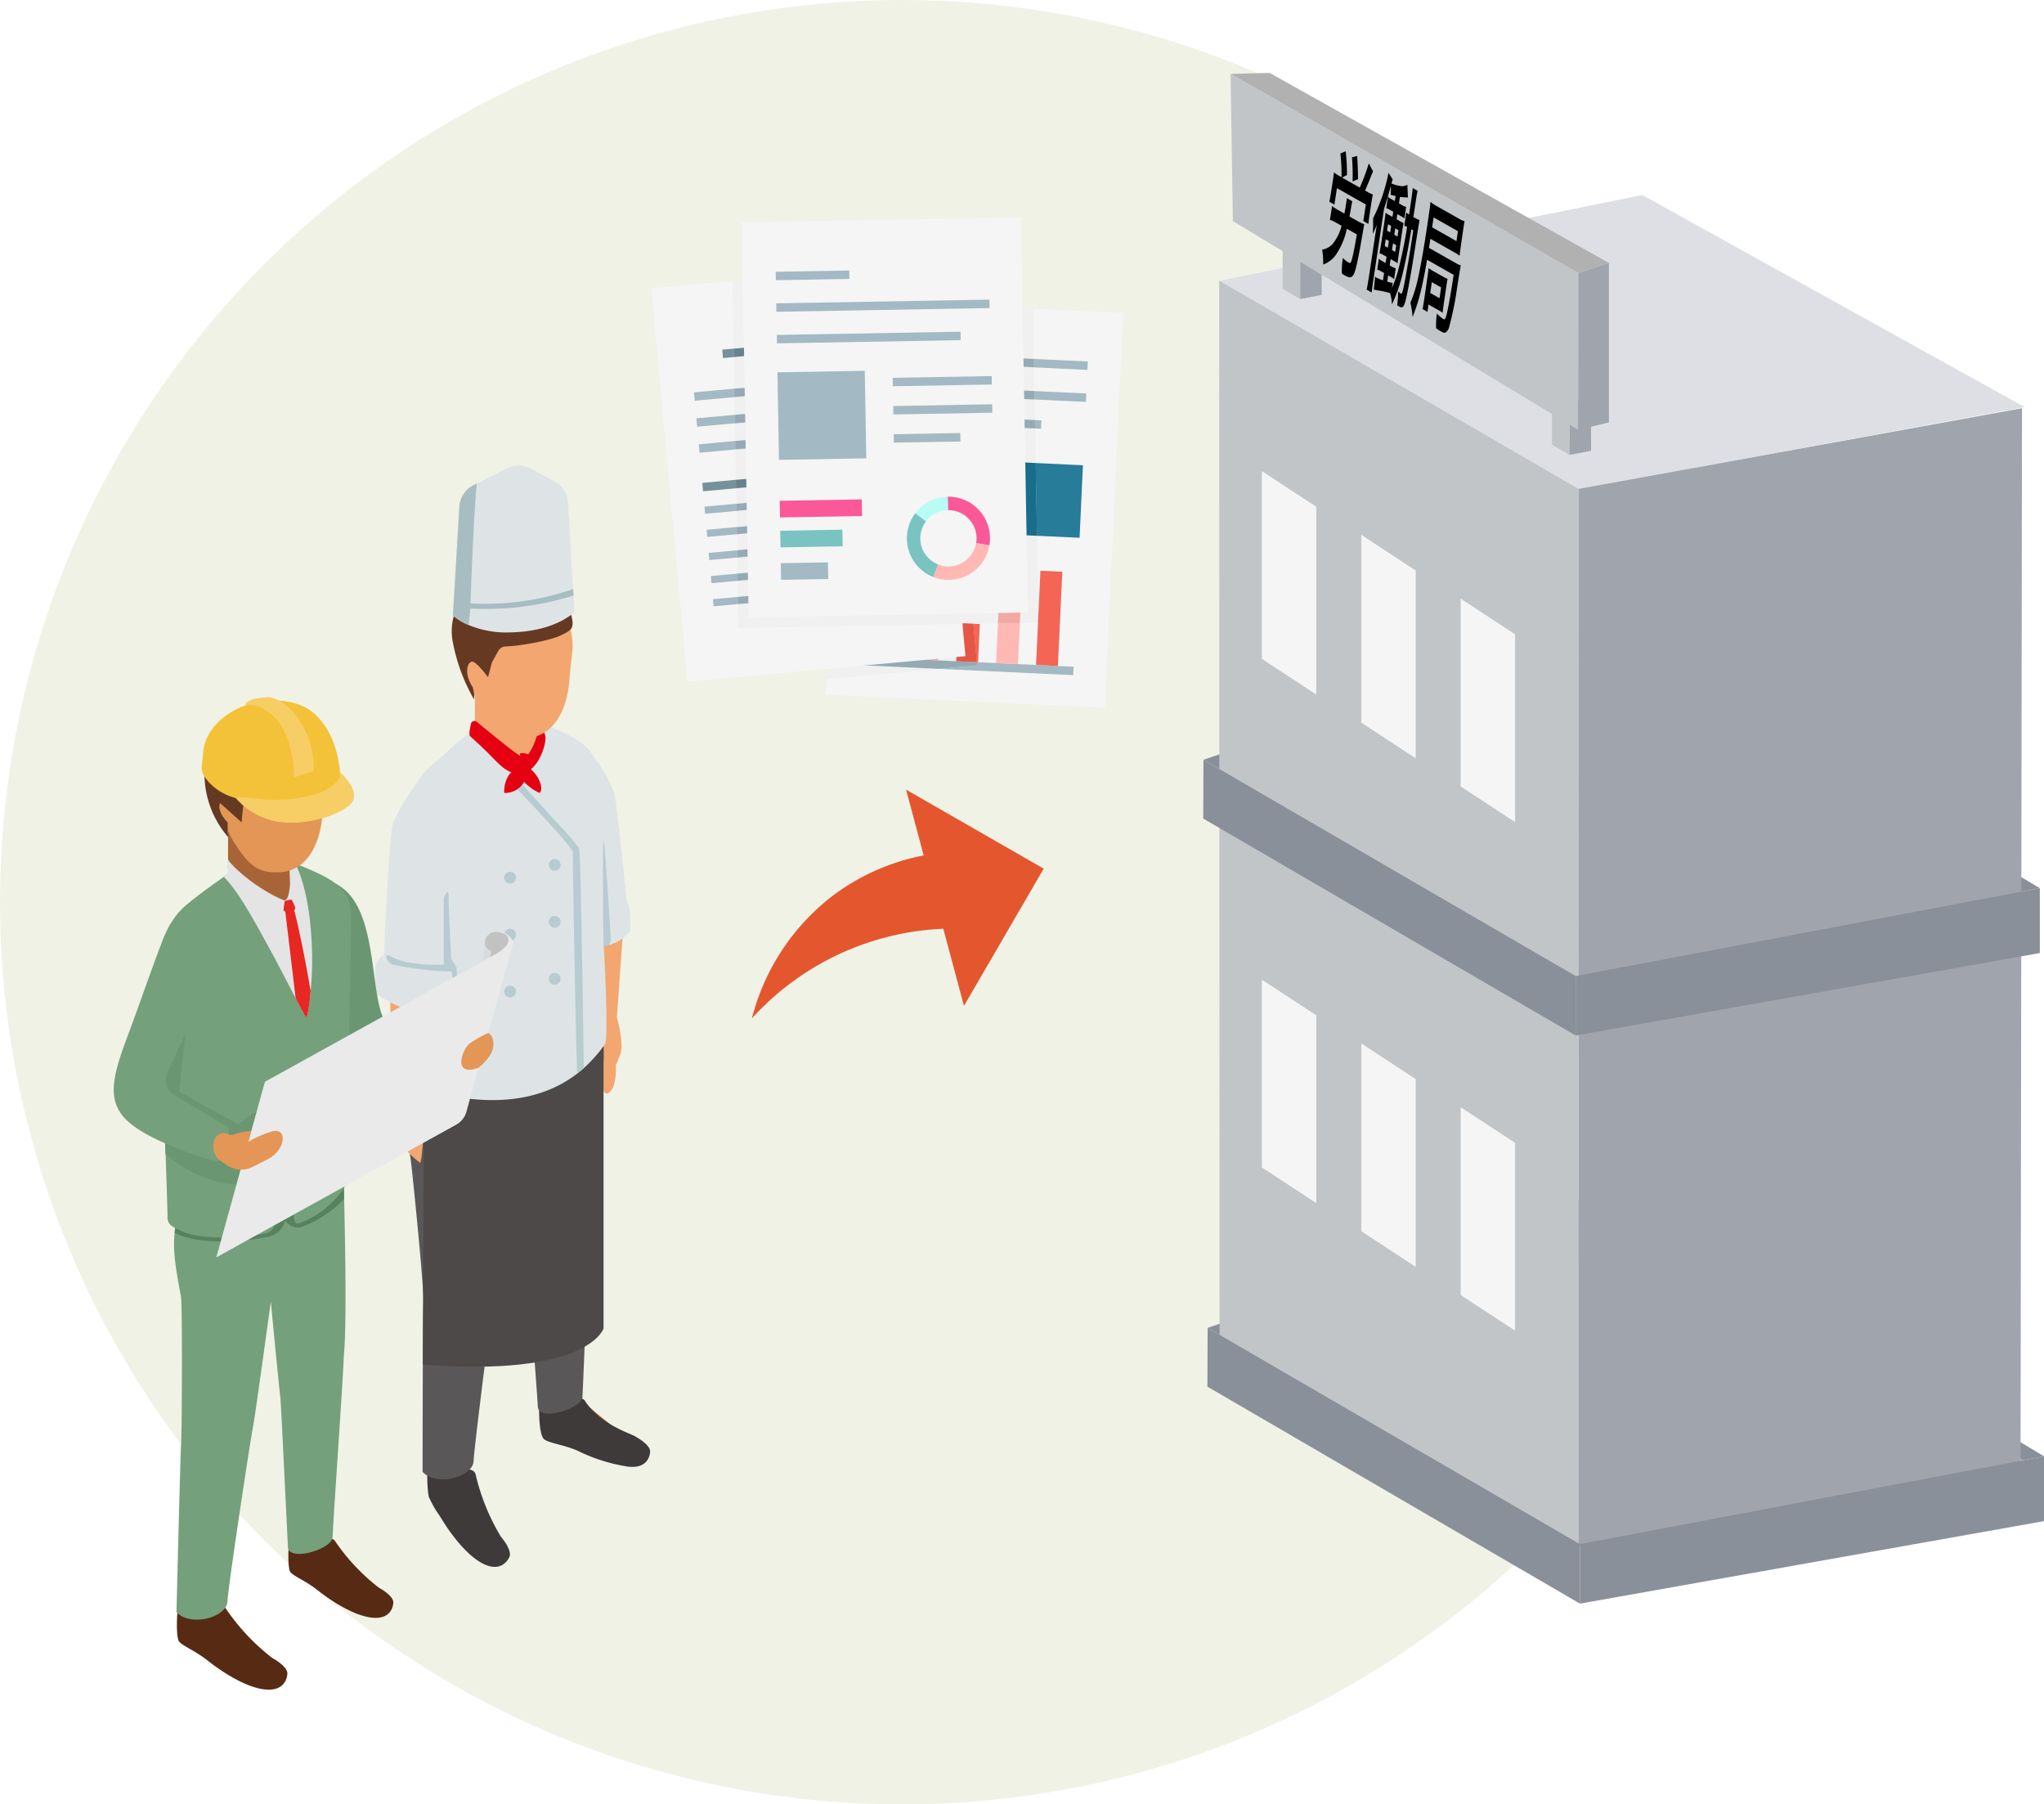
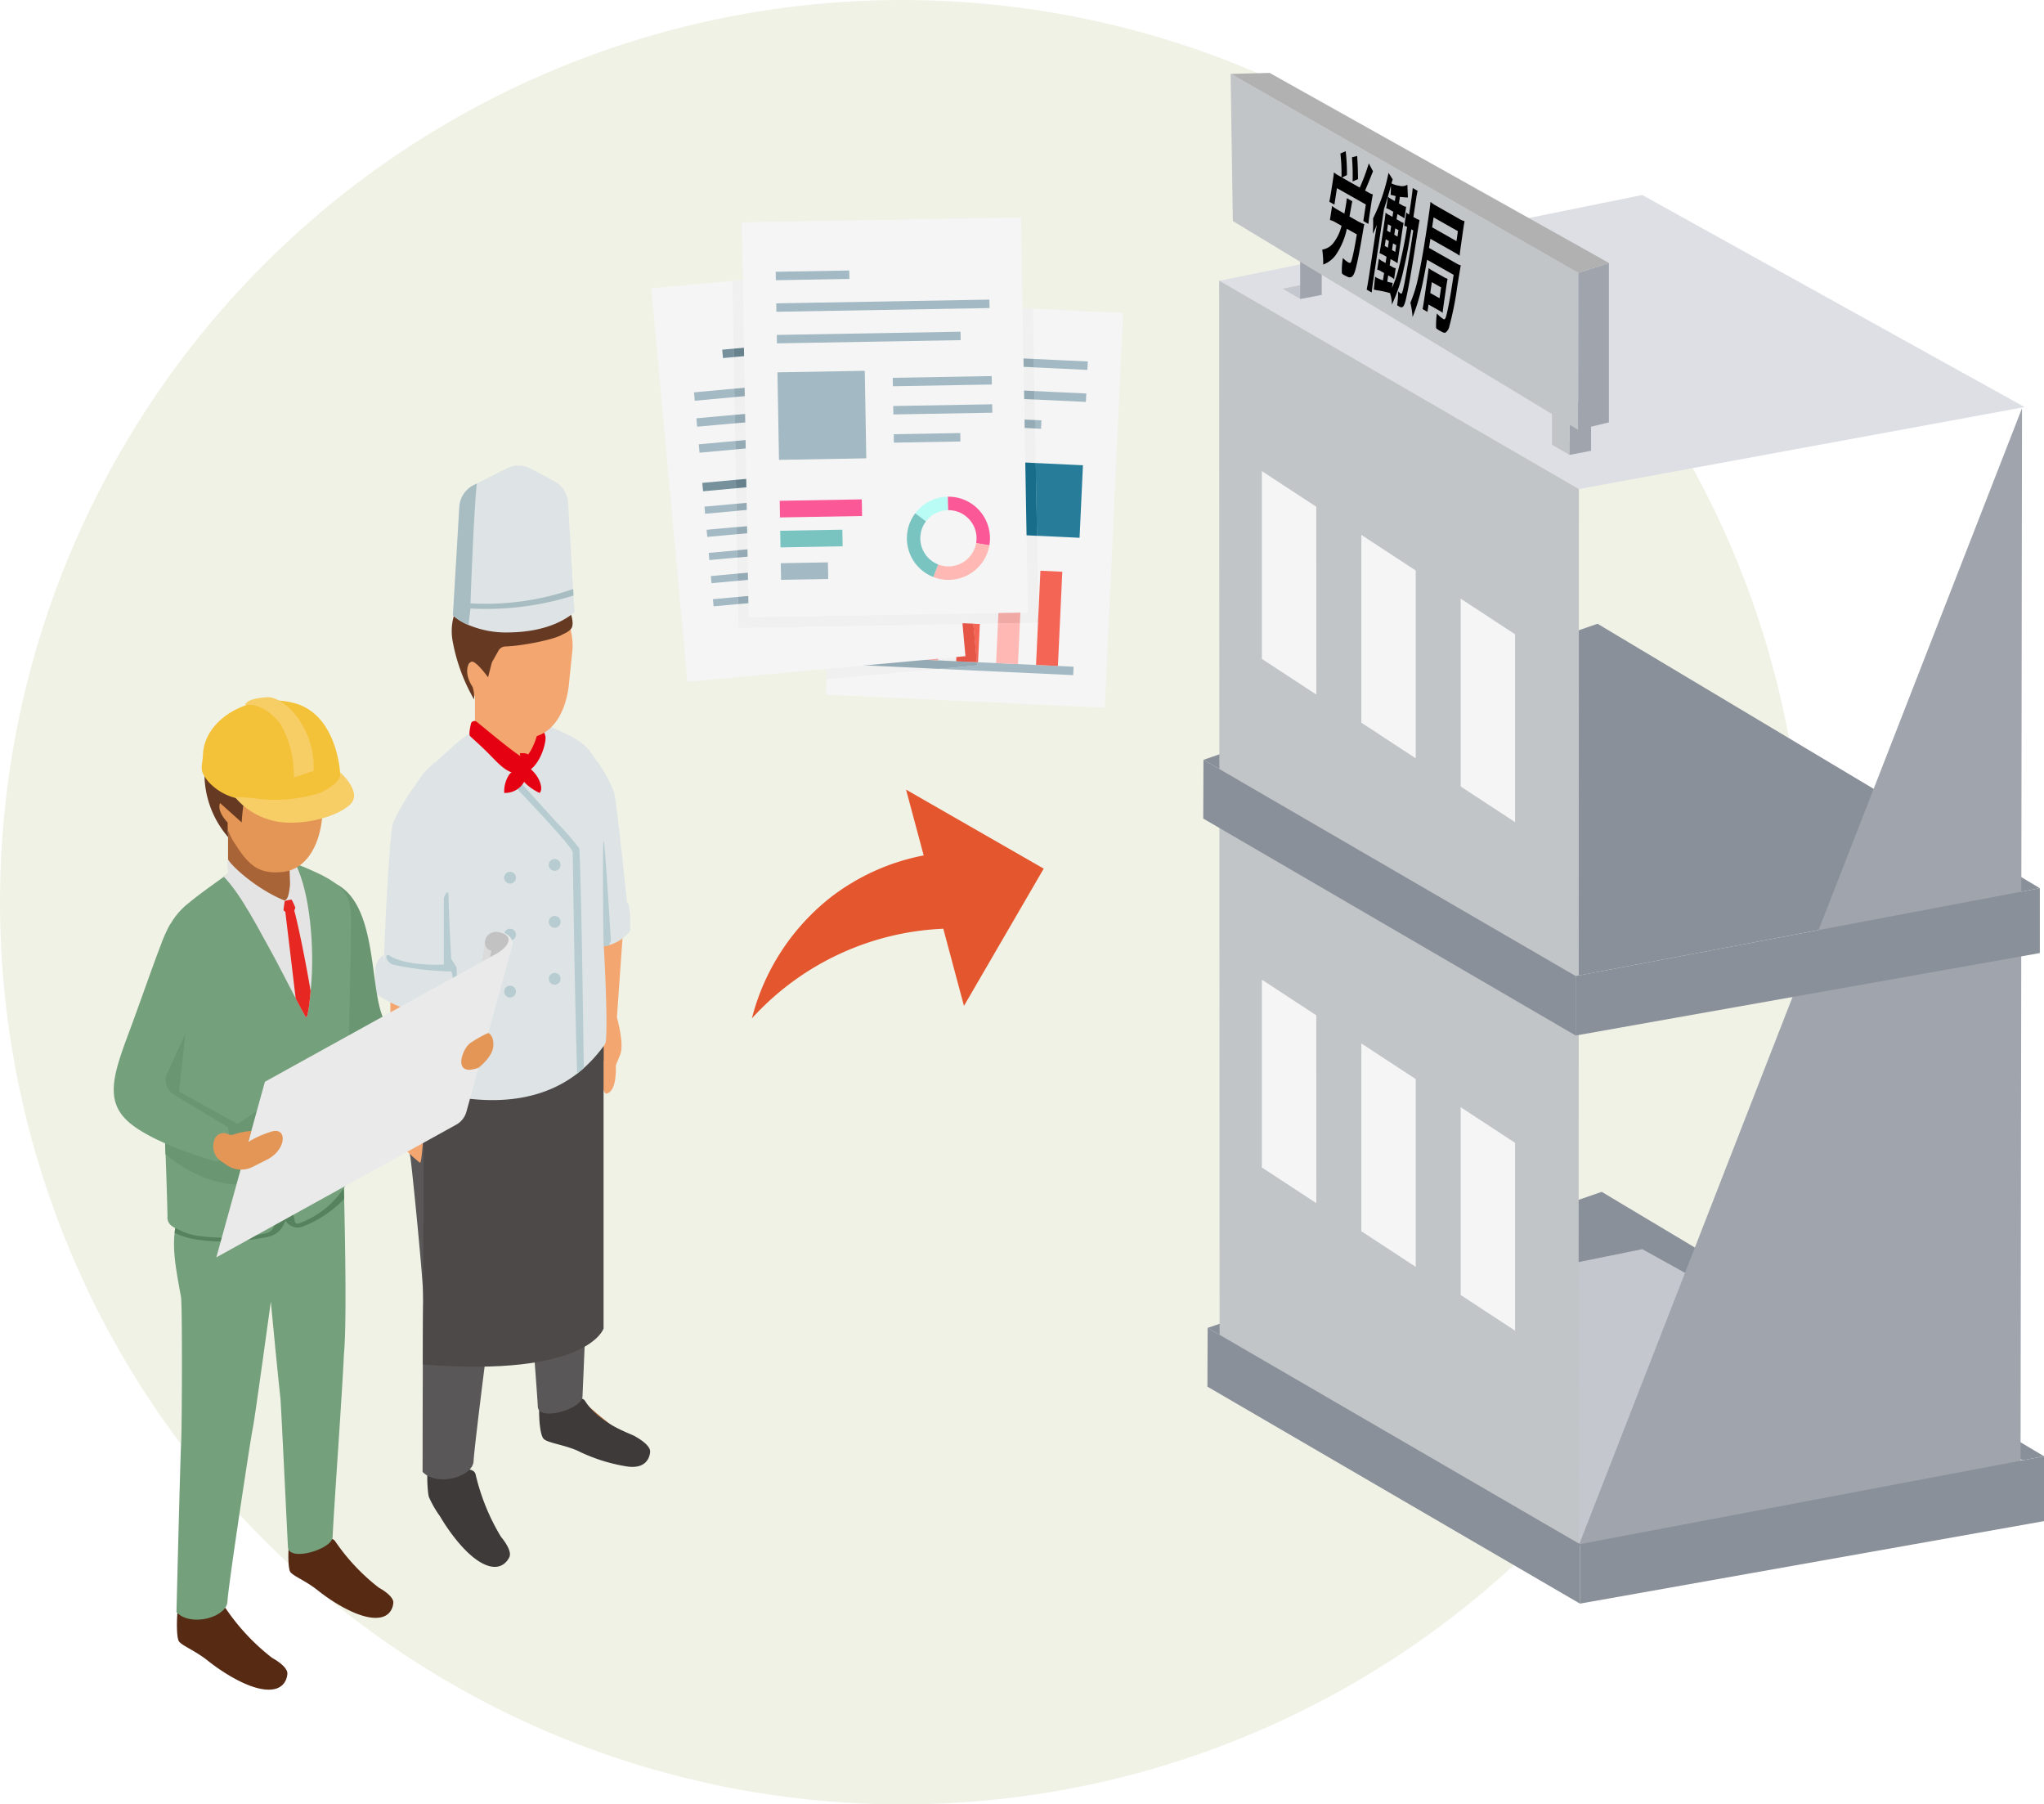
<svg xmlns="http://www.w3.org/2000/svg" width="260.596" height="230" viewBox="0 0 260.596 230">
  <defs>
    <clipPath id="clip-path">
      <rect id="Rectangle_1583" data-name="Rectangle 1583" width="35.049" height="140.379" fill="none" />
    </clipPath>
    <clipPath id="clip-path-2">
      <rect id="Rectangle_1584" data-name="Rectangle 1584" width="50.869" height="126.501" fill="none" />
    </clipPath>
    <clipPath id="clip-path-3">
      <rect id="Rectangle_1644" data-name="Rectangle 1644" width="60.089" height="62.66" fill="none" />
    </clipPath>
    <clipPath id="clip-path-4">
      <rect id="Rectangle_1823" data-name="Rectangle 1823" width="107.192" height="195.113" fill="none" />
    </clipPath>
  </defs>
  <g id="Group_3281" data-name="Group 3281" transform="translate(-266 -1409.55)">
    <circle id="Ellipse_463" data-name="Ellipse 463" cx="115" cy="115" r="115" transform="translate(266 1409.55)" fill="#f0f2e6" />
    <g id="Group_2849" data-name="Group 2849" transform="translate(19.981 419.98)">
      <g id="Group_2615" data-name="Group 2615" transform="translate(293.863 1048.914)">
        <g id="Group_2614" data-name="Group 2614" transform="translate(0 0)" clip-path="url(#clip-path)">
          <path id="Path_8158" data-name="Path 8158" d="M8.743,85,7.906,96.821s.976,3.4.418,4.754l-.558,1.351s.215,3.359-1.2,3.609S4.944,85.4,4.944,85.4Z" transform="translate(22.902 -26.482)" fill="#f3a66f" />
          <path id="Path_8159" data-name="Path 8159" d="M5.445,51.057a16.876,16.876,0,0,1,4.48,6.579c.247.715,1.27,10.432,1.712,14.713A3.091,3.091,0,0,1,9.88,75.467a8.305,8.305,0,0,1-4.434.939c-2.917-.411,0-25.349,0-25.349" transform="translate(20.539 -15.907)" fill="#dee4e6" />
          <path id="Path_8160" data-name="Path 8160" d="M10.806,102.335a.685.685,0,0,0-.023.218c.051.825.357,6.778.183,14.976-.162,7.618-.324,9.695-.368,10.137a.645.645,0,0,0,.01.2,7.868,7.868,0,0,1-.022,3.125c-.379,1.707-1.4,16.872-.83,19.148.053.211.765,1.142,3.369,3.184,1.188.931,2.851,2.5,3.8,3.185,1.182.86.232,1.851-.068,2.214-.978,1.186-10.667-3.629-11.44-3.762-1.123-.195-.518-4.127-.468-5.3.189-4.475-2.33-10.059-1.84-17.835a.979.979,0,0,0,0-.18c-1.259-9.737-1.431-14.5-1.444-14.894a.49.49,0,0,1,0-.055L2.4,101.65a.7.7,0,0,1,.7-.664h7.158a.7.7,0,0,1,.675.878Z" transform="translate(16.4 -31.463)" fill="#a86436" />
          <path id="Path_8161" data-name="Path 8161" d="M.414,170.917c-.563.554-.579,5.413.123,6.332.426.558,2.553.769,4.341,1.55a21.889,21.889,0,0,0,6.3,2.016c2.3.346,2.892-.954,2.973-1.84.077-.846-1.5-1.759-1.79-1.918a.723.723,0,0,1-.087-.057c-.408-.315-4.547-1.528-6.4-4.507-.493-.794-1.663-.042-2.7.254-.447.127-.34,1.076-.855.925C.033,173,.819,170.518.414,170.917" transform="translate(20.891 -53.237)" fill="#3e3a39" />
          <path id="Path_8162" data-name="Path 8162" d="M27.374,181.611c-1.84-.018-1.419,5.726-1.2,6.432a13.182,13.182,0,0,0,1.41,2.457c1.035,1.773,3.1,4.7,5.23,5.912s3.2.16,3.617-.679c.4-.8-.815-2.307-1.032-2.565a.647.647,0,0,1-.06-.083,27.365,27.365,0,0,1-3.193-7.852c-.183-.967-1.617-.672-2.749-.775-.487-.045-.742.927-1.19.584-1.994-1.532-.234-3.424-.832-3.431" transform="translate(-19.34 -56.582)" fill="#3e3a39" />
          <path id="Path_8163" data-name="Path 8163" d="M13.072,138.56c-.1,1.532-.111,21.541-.111,21.541,1.822,1.923,6.4.66,6.5-1.365s2.545-21.269,2.748-22.083,2.779-16.136,2.779-16.136.848,8.925,1.224,12.327c.082.732,1.306,16.423,1.441,18.954.1,1.932,5.619.28,5.691-1.253.183-3.884.761-18.582.964-23.344.347-3.46.173-14.144.029-20.25-.067-2.829-.13-4.781-.13-4.781a25.605,25.605,0,0,1-9.32,4.824,34.564,34.564,0,0,1-12.945.909c-.2.723-.879,4.124-.951,4.809a20.756,20.756,0,0,0,.4,7.2c.178.978,1.791,16.973,1.675,18.65" transform="translate(-6.927 -31.832)" fill="#595757" />
          <path id="Path_8164" data-name="Path 8164" d="M8.63,148.075c21.074,1.667,23.045-4.583,23.045-4.583V107.5l-22.9,3.325-.014,4.241Z" transform="translate(-2.568 -33.492)" fill="#4d4948" />
          <path id="Path_8165" data-name="Path 8165" d="M8.629,115.064a14.578,14.578,0,0,0,1.61.757c2.617,1.017,9.879,1.161,13.089,0,2.564-.935,6.284-4.014,8.217-6.506V107.5l-22.9,3.325Z" transform="translate(-2.436 -33.492)" fill="#4d4948" />
          <path id="Path_8166" data-name="Path 8166" d="M8.2,69.289,8.1,91.784a2.4,2.4,0,0,0,1.017,1.73,4.231,4.231,0,0,0,.713.443q1.229.361,2.381.626c9.007,2.072,14.395-.106,17.556-2.544q.455-.354.853-.708a18.584,18.584,0,0,0,2.52-2.8,1.309,1.309,0,0,0,.294-.689c.333-3.793-.554-18.616-1.253-24.775l.135-7.821c0-3.022-.149-4.52-3.5-6.289-.593-.313-1.947-.94-2.863-1.292-.034-.014-.067-.029-.1-.039a4.569,4.569,0,0,0-.593-.2c-3.2-.8-5-1.475-7.624.482-.424.313-.819.6-1.19.877-.12.092-.45-.1-.566-.015-.067.049-.13.092-.193.14-1.711,1.239-2.73,2.372-3.988,3.417a9.135,9.135,0,0,0-3.436,5.494A30.624,30.624,0,0,0,8.1,61.983c0,2,.043,4.54.106,7.306" transform="translate(-4.029 -14.53)" fill="#dee4e6" />
          <path id="Path_8167" data-name="Path 8167" d="M38.176,108.056s.092.935.237,1.875a4.231,4.231,0,0,0,.713.443c.819.241,1.614.448,2.381.626l-.357-2.544.945-8.192-.328-.935h-1.99Z" transform="translate(-33.328 -30.947)" fill="#b7ccd1" />
          <path id="Path_8168" data-name="Path 8168" d="M12.29,58.94s7.527,7.807,7.527,8.53c0,.554.275,19.329.559,28.211q.455-.354.853-.708c-.125-9.267-.4-27.56-.6-28.028a29.568,29.568,0,0,0-2.838-3.258l-4.848-5.364Z" transform="translate(5.358 -18.171)" fill="#b7ccd1" />
          <path id="Path_8169" data-name="Path 8169" d="M46.3,98.716l-.688,8.968a47.7,47.7,0,0,1,.819,5.782c-.014,1.535-.739,2.124-.819,1.534s-.271,3.908-.527,3.894a18.163,18.163,0,0,1-3.782-4.012c-1.434-2.005,0-6.458,0-6.458V96.356l3.782.33Z" transform="translate(-39.377 -30.02)" fill="#f3a66f" />
          <path id="Path_8170" data-name="Path 8170" d="M20.944,42v4.783a.689.689,0,0,0,.128.4,16.152,16.152,0,0,0,4.008,4c1.635,1,3.782.3,3.782-1.509,0-.618-.112-3.636-.127-4.542a.7.7,0,0,0-.177-.453l-3.119-3.5a.7.7,0,0,0-.6-.23l-3.275.352a.7.7,0,0,0-.624.7" transform="translate(-8.233 -12.758)" fill="#f3a66f" />
          <path id="Path_8171" data-name="Path 8171" d="M19.574,47.644a.457.457,0,0,1,.731-.251c1.479,1.187,5.386,4.482,5.958,4.549.692.081,1.6-2.173,1.7-2.756a13.184,13.184,0,0,0,.067-1.74,3.944,3.944,0,0,1,1.046,1.809c.122.9-.774,3.99-2.565,4.561s-2.851-.489-4.276-1.955-2.495-2.358-2.774-2.645c-.171-.176-.023-.976.116-1.572" transform="translate(-7.377 -14.734)" fill="#e50012" />
          <path id="Path_8172" data-name="Path 8172" d="M23.423,53.554a4.062,4.062,0,0,1,.151,2.306c-.271.337-1.514.405-1.531.135s.27-2.441.27-2.441l-.06-.284s.956-.131,1.17.284" transform="translate(-3.822 -16.591)" fill="#e50012" />
          <path id="Path_8173" data-name="Path 8173" d="M25.7,56.092a2.79,2.79,0,0,1-2.884,3.093,3.9,3.9,0,0,1,.635-2.345,2.231,2.231,0,0,1,2.249-.748" transform="translate(-6.373 -17.456)" fill="#e50012" />
          <path id="Path_8174" data-name="Path 8174" d="M20.44,55.365c1.718.428,2.942,2.9,2.233,3.614A6.643,6.643,0,0,1,21,57.875c-1.429-1.358-.558-2.51-.558-2.51" transform="translate(-1.721 -17.249)" fill="#e50012" />
          <path id="Path_8175" data-name="Path 8175" d="M14.937,32.462l-.1-.822c-.629-4.151.421-7.295,5.191-8.488A6.846,6.846,0,0,1,27.39,26.87a8.153,8.153,0,0,1,.678,3.717l-.4,3.854c-.339,4.54-2.391,7.061-4.946,7.386-3.184.4-4.517-.928-6.13-3.453a11.674,11.674,0,0,1-.945-1.77,5.686,5.686,0,0,1-1.291-3.028,1.063,1.063,0,0,1,.584-1.114" transform="translate(-2.919 -7.165)" fill="#f3a66f" />
          <path id="Path_8176" data-name="Path 8176" d="M43.444,54.908a25.583,25.583,0,0,0-5.357,7.672c-.607,1.413-1.243,18.03-1.243,18.527s1.616,3.605,8.453,3.232c0,0-.372-16.538,0-19.148a85.413,85.413,0,0,0,0-9.968Z" transform="translate(-35.779 -17.107)" fill="#dee4e6" />
          <path id="Path_8177" data-name="Path 8177" d="M46.511,93.574c-1.311,1.166-6.549.615-8.593-2.13l-.025-.837a2.377,2.377,0,0,0-1.065,1.771v3.114s4.1,3.076,7.525,2.26c2.456-.585,2.159-4.178,2.159-4.178" transform="translate(-36.828 -28.229)" fill="#dee4e6" />
          <path id="Path_8178" data-name="Path 8178" d="M43.015,79.712v8.5s-4.84.311-7.052-1.216c-.624,0-.088,1.092.62,1.243a37.932,37.932,0,0,0,7.386.858c.49,1.328-.011,4.691-.011,4.691l-2.159.354.094.815s2.478.639,2.743,0,0-6.391,0-6.391l-.678-1.088s-.33-6.17-.33-7.762-.612,0-.612,0" transform="translate(-34.274 -24.614)" fill="#b7ccd1" />
          <path id="Path_8179" data-name="Path 8179" d="M16.592,73.6a.754.754,0,1,0,.754-.754.754.754,0,0,0-.754.754" transform="translate(5.526 -22.696)" fill="#b7ccd1" />
          <path id="Path_8180" data-name="Path 8180" d="M24.852,75.965a.754.754,0,1,0,.754-.754.754.754,0,0,0-.754.754" transform="translate(-8.421 -23.433)" fill="#b7ccd1" />
          <path id="Path_8181" data-name="Path 8181" d="M16.592,84.144a.754.754,0,1,0,.754-.754.754.754,0,0,0-.754.754" transform="translate(5.526 -25.981)" fill="#b7ccd1" />
          <path id="Path_8182" data-name="Path 8182" d="M24.852,86.509a.754.754,0,1,0,.754-.754.754.754,0,0,0-.754.754" transform="translate(-8.421 -26.718)" fill="#b7ccd1" />
          <path id="Path_8183" data-name="Path 8183" d="M16.592,94.688a.754.754,0,1,0,.754-.754.754.754,0,0,0-.754.754" transform="translate(5.526 -29.266)" fill="#b7ccd1" />
          <path id="Path_8184" data-name="Path 8184" d="M24.852,97.053a.754.754,0,1,0,.754-.754.754.754,0,0,0-.754.754" transform="translate(-8.421 -30.003)" fill="#b7ccd1" />
          <path id="Path_8185" data-name="Path 8185" d="M3.686,82.908A7.586,7.586,0,0,0,6.77,81c.327.218.381,3.214.273,3.6A5.212,5.212,0,0,1,3.71,86.5c-.048-.831-.024-3.6-.024-3.6" transform="translate(25.422 -25.236)" fill="#dee4e6" />
          <path id="Path_8186" data-name="Path 8186" d="M8.287,82.2l-.249.62a2.481,2.481,0,0,1-.655.1c-.014-.255-.022-.694-.026-1.179l-.031.01c-.039-4.328-.092-12.218.033-12.252.171-.046.929,12.7.929,12.7" transform="translate(21.75 -21.653)" fill="#b7ccd1" />
          <path id="Path_8187" data-name="Path 8187" d="M28.466,27.843c-.86.6-5,1.462-7.273,1.53a1.05,1.05,0,0,0-.879.54l-.828,1.468c-.058.175-.5,1.923-.5,1.923s-1.511-2.088-2.074-1.994-1.024,1.525.1,3.215a4.018,4.018,0,0,1,.188,1.6,23.167,23.167,0,0,1-2.69-7.224c-.965-4.632,2.637-8.685,7.784-8.621,5.925.074,7.911,5.35,7.39,6.645-.217.541-1.224.923-1.224.923" transform="translate(-4.606 -6.316)" fill="#663923" />
          <path id="Path_8188" data-name="Path 8188" d="M14.012,19.1a6.982,6.982,0,0,0,2,1.224,12.391,12.391,0,0,0,5.161.945c4.9-.067,7.354-1.749,8.337-2.573l-.125-2.13-.048-.829L28.691,4.722A3.316,3.316,0,0,0,26.951,2L23.935.39A3.3,3.3,0,0,0,20.889.356L17.063,2.284l-.419.212a3.3,3.3,0,0,0-1.812,2.757Z" transform="translate(-4.113 0)" fill="#dee4e6" />
          <path id="Path_8189" data-name="Path 8189" d="M14.194,20.131a6.982,6.982,0,0,0,2,1.224c.106-.993.236-2.1.236-2.1A37.224,37.224,0,0,0,29.572,17.6l-.048-.829a34.059,34.059,0,0,1-13.089,1.822s.4-11.5.81-15.272l-.419.212a3.3,3.3,0,0,0-1.812,2.757Z" transform="translate(-4.295 -1.033)" fill="#a8bdc2" />
        </g>
      </g>
      <g id="Group_2616" data-name="Group 2616" transform="translate(260.519 1078.444)" clip-path="url(#clip-path-2)">
        <path id="Path_8190" data-name="Path 8190" d="M37.559,33.933a.683.683,0,0,1,.747-.239c5.762,1.831,4.221,10.15,4.278,16.676.034,3.809-.953,9.512-.754,11.591.1,1.031.805,3.431.707,4.423a21.417,21.417,0,0,1-.391,2.485,9.477,9.477,0,0,0-.412,1.8c-.169,1.763-2.774-.213-3.561-.853a.69.69,0,0,1-.253-.464c-.339-3.121-3.325-31.516-.362-35.418" transform="translate(-11.297 -10.488)" fill="#cb804f" />
        <path id="Path_8191" data-name="Path 8191" d="M42.172,49.137C41.94,53.98,41.5,64.5,42.022,64.5a1.366,1.366,0,0,0,.626-.178c.039-.019.082-.043.12-.067v0c.178-.111.4-.241.626-.4.429-.3.819-.679.761-1.157a58.344,58.344,0,0,1-.1-6.833c.135-.882,3.245-3.934,3.245-3.934-1.977-3.718-.707-14.689-6.208-17.4l1.181,11.927.014.294s-.043.829-.111,2.125c0,.087,0,.173-.01.26" transform="translate(-12.804 -10.758)" fill="#6b9672" />
        <path id="Path_8192" data-name="Path 8192" d="M43.126,67.862c.039-.019.082-.043.12-.067v0c.178-.111.4-.241.626-.4.048-2.814-.525-8.086-.569-10.2-.034-1.6.13-12.727-.289-11.151-.048.188-.222,3.369-.26,3.952-.039.631-.072,1.46-.1,2.419,0,.087,0,.173-.01.26-.135,5.291.463,14.052.477,15.185" transform="translate(-13.281 -14.298)" fill="#5c8763" />
        <path id="Path_8193" data-name="Path 8193" d="M32.863,154.006c-.563.554-.7,4.926-.262,5.477s1.964,1.111,3.489,2.328,4.36,3.1,6.659,3.448,2.892-.953,2.973-1.84c.077-.846-1.5-1.759-1.79-1.918a.645.645,0,0,1-.087-.056,25.976,25.976,0,0,1-5.515-5.863c-.493-.794-1.663-.042-2.7.254-.447.127-.34,1.076-.855.925-2.292-.674-1.506-3.154-1.911-2.755" transform="translate(-10.077 -47.968)" fill="#572a14" />
        <path id="Path_8194" data-name="Path 8194" d="M12.245,166.434c-.593.584-.732,5.185-.275,5.766s2.068,1.17,3.673,2.451,4.589,3.265,7.009,3.63,3.044-1,3.13-1.937c.082-.894-1.592-1.859-1.887-2.021a.635.635,0,0,1-.086-.056A27.356,27.356,0,0,1,18,168.094c-.519-.835-1.75-.043-2.844.268-.47.134-.357,1.132-.9.973-2.413-.709-1.586-3.319-2.012-2.9" transform="translate(-3.645 -51.84)" fill="#572a14" />
        <path id="Path_8195" data-name="Path 8195" d="M12.07,121.866c-.1,1.532-.593,21.541-.593,21.541,1.822,1.923,6.4.66,6.5-1.365s3.027-21.269,3.229-22.083,2.3-16.136,2.3-16.136.848,8.925,1.224,12.327c.082.733.824,16.423.959,18.954.1,1.932,5.619.28,5.691-1.253.183-3.884,1.243-18.582,1.446-23.344.347-3.46.173-13.662.029-19.768-.067-2.829-.13-4.781-.13-4.781a25.6,25.6,0,0,1-9.32,4.824A54.53,54.53,0,0,1,11.65,92.952a12.657,12.657,0,0,0-.41,2.1c-.26,2.385.183,4.7.814,8.168.178.978.13,16.973.014,18.65" transform="translate(-3.478 -26.781)" fill="#75a07c" />
        <path id="Path_8196" data-name="Path 8196" d="M11.275,95.048c.1.043.2.087.3.14a9.454,9.454,0,0,0,2.487.718l.092.014a21.168,21.168,0,0,0,3.263.236,29.205,29.205,0,0,0,5.8-.6,2.819,2.819,0,0,0,2.024-1.677c.058-.13.111-.26.164-.381a1.813,1.813,0,0,0,2.236.737,14.442,14.442,0,0,0,5.248-3.5c-.067-2.829-.13-4.781-.13-4.781a25.6,25.6,0,0,1-9.32,4.824,54.529,54.529,0,0,1-11.754,2.169,12.657,12.657,0,0,0-.41,2.1" transform="translate(-3.513 -26.781)" fill="#57825e" />
        <path id="Path_8197" data-name="Path 8197" d="M9.57,75.513a1.559,1.559,0,0,0,.029.308c.01.053.024.1.034.149.217.723.949.954,1.783,1.354a8.06,8.06,0,0,0,2.1.6l.087.014a25.359,25.359,0,0,0,8.544-.35,1.37,1.37,0,0,0,.98-.819c.759-1.817,1.575-3.492,1.786-3.389a8.779,8.779,0,0,1,.9,2.715.364.364,0,0,0,.489.251,11.653,11.653,0,0,0,5.82-4.6c.41-.708.93-1.022.8-2.14l-.337-5.937c0-.034,0-1.634,0-1.672l.4-23.652c0-3.022-.149-4.52-3.5-6.289-.593-.313-1.947-.94-2.863-1.292-.034-.014-.067-.029-.1-.039a4.57,4.57,0,0,0-.593-.2c-3.2-.8-5-1.475-7.624.482-.424.313-.819.6-1.19.877-.12.092-.236.173-.352.26-.067.048-.13.092-.193.14-1.711,1.239-2.944,2.1-4.2,3.142a9.135,9.135,0,0,0-3.436,5.494c-.578,2.882.559,28.943.651,34.6" transform="translate(-2.728 -9.261)" fill="#75a07c" />
        <path id="Path_8198" data-name="Path 8198" d="M7.1,67.641l4.418-7.63-.973,8.951,7.467,4.14,2.737-1.847.889,6.907-12.329-4.8.324-3Z" transform="translate(-2.211 -18.697)" fill="#6b9672" />
        <path id="Path_8199" data-name="Path 8199" d="M9.379,78.449l13.2,3.727s3.376,3.579-2.542,4.3c-4.752.58-9.022-2.533-10.521-3.783Z" transform="translate(-2.922 -24.441)" fill="#6b9672" />
        <path id="Path_8200" data-name="Path 8200" d="M20.37,32.137c2.236,2.255,4.573,6.93,6.409,10.207.313.569,1.7,3.258,2.766,5.3.66,1.267,1.2,2.284,1.292,2.381.246.26.477-1.735.617-3.311.048-.535.082-1.026.106-1.359.28-3.952-.063-10.833-2.024-14.833-3.2-.8-5-1.475-7.624.482-.424.313-.819.6-1.19.877-.12.092-.236.173-.352.26" transform="translate(-6.346 -9.261)" fill="#e4e4e4" />
        <path id="Path_8201" data-name="Path 8201" d="M21.171,23.333v5.632a16.661,16.661,0,0,0,4.136,4.186c1.635,1,3.782.3,3.782-1.509,0-.713-.149-4.633-.126-4.8l-3.535-3.972Z" transform="translate(-6.596 -7.127)" fill="#a86436" />
        <path id="Path_8202" data-name="Path 8202" d="M28.275,35.255c.674.123.674-1.594.918-2.6a5.135,5.135,0,0,1,.16,3.148,3.672,3.672,0,0,1-1.707,1.867s-1.864-1.177-3.291-1.95a10.083,10.083,0,0,1-3.218-3.384l-.019-2.149.059-.117c.273.624,3.364,3.634,7.1,5.181" transform="translate(-6.579 -9.37)" fill="#e4e4e4" />
        <path id="Path_8203" data-name="Path 8203" d="M31.447,38.82c-.019-.092.147-1.108.147-1.164a4.2,4.2,0,0,1,.887-.185,8.291,8.291,0,0,1,.462,1.016s-.036.283-.142.328c.5,1.8,1.479,6.616,2.1,10.307-.14,1.576-.371,3.571-.617,3.311-.087-.1-.631-1.113-1.292-2.381-.485-4.1-1.175-9.833-1.321-11.047-.083-.044-.215-.123-.228-.187" transform="translate(-9.797 -11.674)" fill="#e62722" />
        <path id="Path_8204" data-name="Path 8204" d="M19.836,160.757h0Z" transform="translate(-6.179 -50.085)" fill="#4b4b4b" />
        <path id="Path_8205" data-name="Path 8205" d="M25.13,5.128A6.844,6.844,0,0,1,32.5,8.845a8.158,8.158,0,0,1,.679,3.718l-.4,3.854c-.339,4.54-2.391,7.061-4.946,7.386-3.183.4-4.516-.928-6.13-3.453a7.761,7.761,0,0,1-1.336-3.395l-.418-3.339c-.628-4.151.421-7.3,5.191-8.488" transform="translate(-6.161 -1.55)" fill="#e49656" />
        <path id="Path_8206" data-name="Path 8206" d="M21.135,19.082c-.421-.982-1.964-.491-1.824.7s1.052,3.647,1.894,3.086-.07-3.788-.07-3.788" transform="translate(-6.014 -5.782)" fill="#e49656" />
        <path id="Path_8207" data-name="Path 8207" d="M30.178,8.5c.071,1.565-1.325,3.453-4.431,4.291-2.018.545-3.535-.308-3.819.83a28.226,28.226,0,0,0-.379,3.224L18.8,14.383s-.544.879.961,2.478a15.325,15.325,0,0,0,.082,1.884,12.368,12.368,0,0,1-3.035-8.535c.034-1.918,2.371-6.734,7.871-7.3s7.492,3.6,8.535,5.026a2.226,2.226,0,0,1-.948,3.6l-.158-1.166s-.6.313-1.928-1.868" transform="translate(-5.235 -0.889)" fill="#663923" />
        <path id="Path_8208" data-name="Path 8208" d="M33.93,9.749S33.541,2.438,28.165.956,16.608,2.786,16.449,7.536c-.094,1.638-.551,1.9.68,3.4a7,7,0,0,0,3.97,2.2c1.2.324,5.589,1.291,8.791.264,4.951-1.232,4.04-3.649,4.04-3.649" transform="translate(-5.075 -0.187)" fill="#f4c238" />
        <path id="Path_8209" data-name="Path 8209" d="M22.436,17.056A9.1,9.1,0,0,0,28.8,20.3c2.731.17,6.326-.617,8.208-2.188,1.8-1.5-.865-3.93-1.169-4.227.289.786-.861,1.9-2.626,2.656a18.7,18.7,0,0,1-8.016.708,25.287,25.287,0,0,0-2.763-.2" transform="translate(-6.986 -4.328)" fill="#f7cd66" />
        <path id="Path_8210" data-name="Path 8210" d="M33.059,9.4C33.3,4.678,30.233.635,27.676.038A1.847,1.847,0,0,0,27.168,0c-.74.038-2.743.215-2.823,1.042.739-.241,2.637-.006,4.509,2.381a13.128,13.128,0,0,1,1.691,6.8Z" transform="translate(-7.585 0)" fill="#f7cd66" />
        <path id="Path_8211" data-name="Path 8211" d="M7.209,41.913A16.251,16.251,0,0,0,6.027,44.5C4.9,47.416,3.2,52.35,1.914,55.782c-2.088,5.586-3.132,8.959.4,11.69S13.08,72.164,13.08,72.164s2.107-.515,1.494-4.37L7.663,63.637a2.136,2.136,0,0,1-.841-2.72L9.855,54.3l1.358-2.967s2.075-11.4-4-9.414" transform="translate(0 -12.986)" fill="#75a07c" />
        <path id="Path_8212" data-name="Path 8212" d="M68.734,44.863a1.346,1.346,0,0,1,.839-1.3,1.233,1.233,0,0,1,.6-.116,2.129,2.129,0,0,1,1.284.368c.527.414,1.372,1.05-.5,3.108A5.115,5.115,0,0,1,69.141,48.3l-.409-2.246Z" transform="translate(-21.414 -13.534)" fill="#c2c2c2" />
        <path id="Path_8213" data-name="Path 8213" d="M68.145,47.959a1.093,1.093,0,0,0,.813.989l.109-.783.3-1.669a1.093,1.093,0,0,1-.813-.989Z" transform="translate(-21.231 -14.178)" fill="#dbdbdb" />
        <path id="Path_8214" data-name="Path 8214" d="M25.194,62.549,54.81,46.172c2.046-1.265,1.855-2.562-.135-2.726,1.708-.043,2.19,1.108,2.1,1.637l-5.89,21.283a2.716,2.716,0,0,1-1.3,1.654L19,84.933Z" transform="translate(-5.919 -13.536)" fill="#eaeaea" />
        <path id="Path_8215" data-name="Path 8215" d="M66.575,66.588s1.775-1.347,1.872-2.751-.648-1.673-.648-1.673A14.072,14.072,0,0,0,65.445,63.5c-.968.726-2.291,4.341,1.13,3.09" transform="translate(-20.053 -19.368)" fill="#e49656" />
        <path id="Path_8216" data-name="Path 8216" d="M20.194,84.681a3.224,3.224,0,0,0,3.267.2c.482-.244,1.08-.547,1.813-.914,2.573-1.288,2.656-4.359.415-3.529A12.676,12.676,0,0,0,22.9,81.7l.384-1.395a8.479,8.479,0,0,0-2.155.419.94.94,0,0,1-.788,0l-.052-.025a1.242,1.242,0,0,0-1.742.83l-.056.23a2.262,2.262,0,0,0,.932,2.4Z" transform="translate(-5.742 -25.019)" fill="#e49656" />
      </g>
    </g>
    <g id="Group_2662" data-name="Group 2662" transform="translate(348.894 1438.094) rotate(-1)">
      <g id="Group_2661" data-name="Group 2661" transform="translate(0 0)">
        <rect id="Rectangle_1605" data-name="Rectangle 1605" width="50.358" height="35.606" transform="translate(21.336 60.384) rotate(-86.336)" fill="#f5f5f5" />
        <rect id="Rectangle_1606" data-name="Rectangle 1606" width="1.075" height="27.178" transform="matrix(0.064, -0.998, 0.998, 0.064, 25.795, 56.706)" fill="#a3b9c3" />
        <rect id="Rectangle_1607" data-name="Rectangle 1607" width="1.075" height="27.178" transform="matrix(0.064, -0.998, 0.998, 0.064, 28.284, 17.835)" fill="#a3b9c3" />
        <rect id="Rectangle_1608" data-name="Rectangle 1608" width="1.075" height="27.178" transform="translate(28.023 21.915) rotate(-86.335)" fill="#a3b9c3" />
        <rect id="Rectangle_1609" data-name="Rectangle 1609" width="1.075" height="21.625" transform="translate(27.787 25.595) rotate(-86.335)" fill="#a3b9c3" />
        <rect id="Rectangle_1610" data-name="Rectangle 1610" width="9.255" height="27.178" transform="translate(26.915 39.217) rotate(-86.335)" fill="#267c99" />
        <rect id="Rectangle_1611" data-name="Rectangle 1611" width="5.814" height="2.791" transform="translate(27.858 55.76) rotate(-86.334)" fill="#f46556" />
        <rect id="Rectangle_1612" data-name="Rectangle 1612" width="8.815" height="2.791" transform="translate(32.945 56.086) rotate(-86.334)" fill="#ffb8b3" />
        <rect id="Rectangle_1613" data-name="Rectangle 1613" width="4.883" height="2.791" transform="translate(38.032 56.412) rotate(-86.334)" fill="#f46556" />
        <rect id="Rectangle_1614" data-name="Rectangle 1614" width="9.022" height="2.791" transform="translate(43.118 56.738) rotate(-86.334)" fill="#ffb8b3" />
        <rect id="Rectangle_1615" data-name="Rectangle 1615" width="12.023" height="2.792" transform="matrix(0.064, -0.998, 0.998, 0.064, 48.205, 57.064)" fill="#f46556" />
        <path id="Path_8427" data-name="Path 8427" d="M27.154,1.538V41.552h-8.31l.361,4.885v.013l.026.4-4.872.361L0,48.286,3.088,0Z" transform="translate(21.452 10.134)" fill="#f0f0f0" />
        <path id="Path_8428" data-name="Path 8428" d="M14.9,1.357l-4.872.362L0,1.072.065,0l2,.129L4.847.31l2.3.142L9.939.633l2.3.154,1.4.091,1.241.078Z" transform="translate(25.795 55.629)" fill="#94aab4" />
        <path id="Path_8429" data-name="Path 8429" d="M20.33,1.293V2.366L0,1.073.064,0Z" transform="translate(28.289 16.765)" fill="#94aab4" />
        <path id="Path_8430" data-name="Path 8430" d="M20.6,1.318V2.4L0,1.072.078,0Z" transform="translate(28.018 20.836)" fill="#94aab4" />
        <path id="Path_8431" data-name="Path 8431" d="M20.834,1.331V2.4L0,1.073.064,0Z" transform="translate(27.785 24.52)" fill="#94aab4" />
        <path id="Path_8432" data-name="Path 8432" d="M21.7,1.357v9.279L0,9.241.582,0Z" transform="translate(26.919 29.974)" fill="#176d8a" />
        <rect id="Rectangle_1616" data-name="Rectangle 1616" width="5.814" height="2.791" transform="translate(27.858 55.76) rotate(-86.334)" fill="#e55647" />
        <rect id="Rectangle_1617" data-name="Rectangle 1617" width="8.815" height="2.791" transform="translate(32.945 56.086) rotate(-86.334)" fill="#f0a9a4" />
        <path id="Path_8433" data-name="Path 8433" d="M2.275.142l.362,4.885L1.4,4.963,0,4.872.31,0,2.663.142Z" transform="translate(38.034 51.545)" fill="#e55647" />
        <path id="Path_8434" data-name="Path 8434" d="M3.05.181,2.8,3.955H0L.259,0Z" transform="translate(43.437 47.732)" fill="#f0a9a4" />
        <path id="Path_8435" data-name="Path 8435" d="M0,1.124H.078V0Z" transform="translate(48.542 50.563)" fill="#e55647" />
        <rect id="Rectangle_1618" data-name="Rectangle 1618" width="35.607" height="50.358" transform="matrix(0.997, -0.074, 0.074, 0.997, 0, 8.216)" fill="#f5f5f5" />
        <rect id="Rectangle_1619" data-name="Rectangle 1619" width="27.177" height="1.075" transform="matrix(0.997, -0.074, 0.074, 0.997, 5.213, 21.561)" fill="#a3b9c3" />
        <rect id="Rectangle_1620" data-name="Rectangle 1620" width="27.177" height="1.075" transform="matrix(0.997, -0.074, 0.074, 0.997, 5.458, 24.878)" fill="#a3b9c3" />
        <rect id="Rectangle_1621" data-name="Rectangle 1621" width="22.525" height="1.075" transform="translate(5.704 28.196) rotate(-4.227)" fill="#a3b9c3" />
        <rect id="Rectangle_1622" data-name="Rectangle 1622" width="10.455" height="0.913" transform="matrix(0.997, -0.074, 0.074, 0.997, 6.51, 39.105)" fill="#a3b9c3" />
        <rect id="Rectangle_1623" data-name="Rectangle 1623" width="10.455" height="0.913" transform="matrix(0.997, -0.074, 0.074, 0.997, 6.947, 45.012)" fill="#a3b9c3" />
        <rect id="Rectangle_1624" data-name="Rectangle 1624" width="10.455" height="0.913" transform="matrix(0.997, -0.074, 0.074, 0.997, 6.728, 42.059)" fill="#a3b9c3" />
        <rect id="Rectangle_1625" data-name="Rectangle 1625" width="10.455" height="0.913" transform="matrix(0.997, -0.074, 0.074, 0.997, 6.292, 36.152)" fill="#a3b9c3" />
        <rect id="Rectangle_1626" data-name="Rectangle 1626" width="10.455" height="0.913" transform="matrix(0.997, -0.074, 0.074, 0.997, 7.165, 47.965)" fill="#a3b9c3" />
        <rect id="Rectangle_1627" data-name="Rectangle 1627" width="12.603" height="11.535" transform="matrix(0.997, -0.074, 0.074, 0.997, 20.574, 31.663)" fill="#a3b9c3" />
        <rect id="Rectangle_1628" data-name="Rectangle 1628" width="12.603" height="3.238" transform="matrix(0.997, -0.074, 0.074, 0.997, 21.598, 45.517)" fill="#a3b9c3" />
        <rect id="Rectangle_1629" data-name="Rectangle 1629" width="19.024" height="1.075" transform="translate(8.903 16.185) rotate(-4.229)" fill="#76919b" />
        <rect id="Rectangle_1630" data-name="Rectangle 1630" width="10.455" height="1.075" transform="matrix(0.997, -0.074, 0.074, 0.997, 6.067, 33.118)" fill="#76919b" />
        <path id="Path_8436" data-name="Path 8436" d="M28.563,46.1H0V1.874L25.164,0Z" transform="translate(10.363 5.586)" fill="#f0f0f0" />
        <path id="Path_8437" data-name="Path 8437" d="M22.049,1.072,0,2.7V1.628L21.972,0Z" transform="translate(10.35 19.557)" fill="#94aab4" />
        <path id="Path_8438" data-name="Path 8438" d="M22.3,1.073,0,2.728V1.641L22.218,0Z" transform="translate(10.35 22.878)" fill="#94aab4" />
        <path id="Path_8439" data-name="Path 8439" d="M17.9,1.072,0,2.39V1.318L17.823,0Z" transform="translate(10.35 26.536)" fill="#94aab4" />
        <path id="Path_8440" data-name="Path 8440" d="M6.656.9,0,1.4v-.9L6.592,0Z" transform="translate(10.35 38.336)" fill="#94aab4" />
        <path id="Path_8441" data-name="Path 8441" d="M7.1.9,0,1.435V.517L7.018,0Z" transform="translate(10.35 44.242)" fill="#94aab4" />
        <path id="Path_8442" data-name="Path 8442" d="M6.876.917,0,1.434V.5L6.811,0Z" transform="translate(10.35 41.283)" fill="#94aab4" />
        <path id="Path_8443" data-name="Path 8443" d="M6.436.917,0,1.382v-.9L6.372,0Z" transform="translate(10.35 35.377)" fill="#94aab4" />
        <path id="Path_8444" data-name="Path 8444" d="M7.315.917,0,1.46V.543L7.238,0Z" transform="translate(10.35 47.19)" fill="#94aab4" />
        <rect id="Rectangle_1631" data-name="Rectangle 1631" width="12.603" height="11.535" transform="matrix(0.997, -0.074, 0.074, 0.997, 20.574, 31.663)" fill="#94aab4" />
        <rect id="Rectangle_1632" data-name="Rectangle 1632" width="12.603" height="3.238" transform="matrix(0.997, -0.074, 0.074, 0.997, 21.598, 45.517)" fill="#94aab4" />
        <path id="Path_8445" data-name="Path 8445" d="M17.6,1.073,0,2.366V1.293L17.526,0Z" transform="translate(10.35 14.787)" fill="#67828c" />
        <path id="Path_8446" data-name="Path 8446" d="M6.23,1.072,0,1.524V.452L6.139,0Z" transform="translate(10.35 32.352)" fill="#67828c" />
        <rect id="Rectangle_1633" data-name="Rectangle 1633" width="35.607" height="50.358" transform="translate(11.679 0)" fill="#f5f5f5" />
        <rect id="Rectangle_1634" data-name="Rectangle 1634" width="9.379" height="1.075" transform="translate(15.893 6.377)" fill="#a3b9c3" />
        <rect id="Rectangle_1635" data-name="Rectangle 1635" width="12.62" height="1.075" transform="translate(30.575 20.151)" fill="#a3b9c3" />
        <rect id="Rectangle_1636" data-name="Rectangle 1636" width="12.62" height="1.075" transform="translate(30.575 23.746)" fill="#a3b9c3" />
        <rect id="Rectangle_1637" data-name="Rectangle 1637" width="8.486" height="1.075" transform="translate(30.575 27.341)" fill="#a3b9c3" />
        <rect id="Rectangle_1638" data-name="Rectangle 1638" width="11.133" height="11.159" transform="translate(15.894 19.196)" fill="#a3b9c3" />
        <rect id="Rectangle_1639" data-name="Rectangle 1639" width="27.178" height="1.075" transform="translate(15.894 10.401)" fill="#a3b9c3" />
        <rect id="Rectangle_1640" data-name="Rectangle 1640" width="23.429" height="1.075" transform="translate(15.893 14.427)" fill="#a3b9c3" />
        <rect id="Rectangle_1641" data-name="Rectangle 1641" width="6.013" height="2.121" transform="translate(15.894 43.529)" fill="#a3b9c3" />
        <g id="Group_2660" data-name="Group 2660" transform="translate(0 0)">
          <g id="Group_2659" data-name="Group 2659" transform="translate(0 0)" clip-path="url(#clip-path-3)">
            <path id="Path_8447" data-name="Path 8447" d="M5.2,6.293a5.355,5.355,0,0,0,.094-1,5.273,5.273,0,0,0-.416-2.062A5.317,5.317,0,0,0,2.962.9,5.274,5.274,0,0,0,0,0V1.714a3.564,3.564,0,0,1,1.395.281,3.6,3.6,0,0,1,1.577,1.3,3.564,3.564,0,0,1,.612,2,3.624,3.624,0,0,1-.065.675Z" transform="translate(37.321 35.429)" fill="#fb5897" />
            <path id="Path_8448" data-name="Path 8448" d="M4.173,0A5.286,5.286,0,0,0,0,2.036L1.35,3.092a3.606,3.606,0,0,1,1.229-1,3.557,3.557,0,0,1,1.595-.374Z" transform="translate(33.147 35.428)" fill="#b9fcf5" />
            <path id="Path_8449" data-name="Path 8449" d="M0,4.223a5.284,5.284,0,0,0,2.021.4,5.277,5.277,0,0,0,3.4-1.233A5.294,5.294,0,0,0,7.224.32L5.541,0A3.583,3.583,0,0,1,4.318,2.076a3.558,3.558,0,0,1-2.3.833,3.582,3.582,0,0,1-1.367-.27Z" transform="translate(35.299 41.401)" fill="#ffb8b3" />
            <path id="Path_8450" data-name="Path 8450" d="M1.125,0A5.3,5.3,0,0,0,3.277,8.16l.654-1.584a3.6,3.6,0,0,1-1.6-1.3,3.581,3.581,0,0,1,.14-4.221Z" transform="translate(32.022 37.464)" fill="#79c3c1" />
            <rect id="Rectangle_1642" data-name="Rectangle 1642" width="10.468" height="2.121" transform="translate(15.894 35.574)" fill="#fb5897" />
            <rect id="Rectangle_1643" data-name="Rectangle 1643" width="7.923" height="2.121" transform="translate(15.894 39.392)" fill="#79c3c1" />
          </g>
        </g>
      </g>
    </g>
    <path id="Path_8732" data-name="Path 8732" d="M23.748,0,3.514.055,9.652,6.194A28.1,28.1,0,0,0,2.11,16.61,28.606,28.606,0,0,0,1.072,35.136a34.966,34.966,0,0,1,15.418-22.1l7.2,7.2Z" transform="translate(378.501 1508.398) rotate(30)" fill="#e4572e" />
    <g id="Group_2814" data-name="Group 2814" transform="translate(419.404 1418.842)">
      <path id="Path_8602" data-name="Path 8602" d="M.027,84.964l47.46,27.563,59.172-11.2L50.272,67.623Z" transform="translate(0.001 2.595)" fill="#8a9099" />
      <path id="Path_8603" data-name="Path 8603" d="M.539,154.7,48,182.261l59.173-11.2L50.783,137.357Z" transform="translate(0.021 5.272)" fill="#8a9099" />
      <path id="Path_8604" data-name="Path 8604" d="M104.649,171.425l-56.831,10.45-45.9-26.54,53.984-10.941Z" transform="translate(0.074 5.542)" fill="#c4c8ce" />
      <path id="Path_8605" data-name="Path 8605" d="M104.649,42.022,47.819,52.472l-45.9-26.54L55.9,14.99Z" transform="translate(0.074 0.575)" fill="#dddfe4" />
-       <path id="Path_8606" data-name="Path 8606" d="M102.435,175.351,46.093,186.161V51.448L102.62,41.159Z" transform="translate(1.769 1.58)" fill="#a0a5ad" />
+       <path id="Path_8606" data-name="Path 8606" d="M102.435,175.351,46.093,186.161L102.62,41.159Z" transform="translate(1.769 1.58)" fill="#a0a5ad" />
      <path id="Path_8607" data-name="Path 8607" d="M47.779,186.636,2.01,159.916,1.955,25.5,47.82,52.066Z" transform="translate(0.075 0.979)" fill="#c1c5c8" />
      <path id="Path_8608" data-name="Path 8608" d="M14.138,77.363,7.2,72.82V48.883l6.935,4.543Z" transform="translate(0.276 1.876)" fill="#f5f5f5" />
      <path id="Path_8609" data-name="Path 8609" d="M26.346,85.192l-6.932-4.544V56.711l6.932,4.543Z" transform="translate(0.745 2.177)" fill="#f5f5f5" />
      <path id="Path_8610" data-name="Path 8610" d="M38.545,93.022l-6.934-4.544V64.541l6.934,4.544Z" transform="translate(1.213 2.477)" fill="#f5f5f5" />
      <path id="Path_8611" data-name="Path 8611" d="M14.138,139.792,7.2,135.25V111.31l6.935,4.544Z" transform="translate(0.276 4.272)" fill="#f5f5f5" />
      <path id="Path_8612" data-name="Path 8612" d="M26.346,147.62l-6.932-4.543V119.14l6.932,4.543Z" transform="translate(0.745 4.573)" fill="#f5f5f5" />
      <path id="Path_8613" data-name="Path 8613" d="M38.545,155.449l-6.934-4.543V126.967l6.934,4.543Z" transform="translate(1.213 4.873)" fill="#f5f5f5" />
      <g id="Group_2813" data-name="Group 2813">
        <g id="Group_2812" data-name="Group 2812" clip-path="url(#clip-path-4)">
          <path id="Path_8614" data-name="Path 8614" d="M.54,154.058l-.028,7.488L48,189.2v-7.579L.54,154.058" transform="translate(0.02 5.913)" fill="#8a9099" />
          <path id="Path_8615" data-name="Path 8615" d="M46.244,181.015l59.173-11.2v8.269L46.244,188.6Z" transform="translate(1.775 6.518)" fill="#8a9099" />
          <path id="Path_8616" data-name="Path 8616" d="M.028,84.323,0,91.811l47.487,27.654v-7.579L.028,84.323" transform="translate(0 3.236)" fill="#8a9099" />
          <path id="Path_8617" data-name="Path 8617" d="M45.732,111.281l59.173-11.2v8.269L45.732,118.861Z" transform="translate(1.755 3.841)" fill="#8a9099" />
          <path id="Path_8618" data-name="Path 8618" d="M14.756,27.3l-2.771.51L9.747,26.512l2.632-.533Z" transform="translate(0.374 0.997)" fill="#c4c8ce" />
          <path id="Path_8619" data-name="Path 8619" d="M14.756,20.986l-2.771.51L9.747,20.2l2.632-.534Z" transform="translate(0.374 0.755)" fill="#dddfe4" />
          <path id="Path_8620" data-name="Path 8620" d="M14.648,27.488l-2.748.528v-6.57l2.757-.5Z" transform="translate(0.457 0.804)" fill="#a0a5ad" />
-           <path id="Path_8621" data-name="Path 8621" d="M11.983,28.038l-2.231-1.3,0-6.555,2.237,1.3Z" transform="translate(0.374 0.775)" fill="#c1c5c8" />
          <path id="Path_8622" data-name="Path 8622" d="M47.825,46.43l-2.771.51-2.238-1.295,2.632-.533Z" transform="translate(1.643 1.731)" fill="#c4c8ce" />
          <path id="Path_8623" data-name="Path 8623" d="M47.825,40.12l-2.771.51-2.238-1.295,2.632-.534Z" transform="translate(1.643 1.489)" fill="#dddfe4" />
          <path id="Path_8624" data-name="Path 8624" d="M47.717,46.622l-2.748.528v-6.57l2.757-.5Z" transform="translate(1.726 1.538)" fill="#a0a5ad" />
          <path id="Path_8625" data-name="Path 8625" d="M45.052,47.172l-2.231-1.3,0-6.555,2.237,1.3Z" transform="translate(1.643 1.509)" fill="#c1c5c8" />
          <path id="Path_8626" data-name="Path 8626" d="M3.359.1l1.706.976c8.507,4.869,34.118,19.532,42.623,24.4Q47.682,35.49,47.674,45.5L3.646,18.881,3.359.1" transform="translate(0.129 0.004)" fill="#c1c5c8" />
          <path id="Path_8627" data-name="Path 8627" d="M46.036,44.6l3.919-.947V23.33l-3.9,1.263Z" transform="translate(1.767 0.895)" fill="#a0a5ad" />
          <path id="Path_8628" data-name="Path 8628" d="M3.4.13,8.332,0l43.26,24.225-3.9,1.264L3.4.13" transform="translate(0.131)" fill="#b1b1b2" />
          <path id="Path_8629" data-name="Path 8629" d="M17.066,12.935a22.3,22.3,0,0,0-.139-3.027c.271-.116.406-.171.677-.289a25.87,25.87,0,0,1,.158,3.034l-.631.318,2.262,1.28a24.7,24.7,0,0,0,1.155-3.092l.535,1.012c-.089.217-.088.217-.465,1.158-.188.462-.385.936-.548,1.3l.393.222a2.638,2.638,0,0,0,.6.27c-.078.382-.135.721-.227,1.326-.073.479-.109.715-.181,1.194-.078.507-.111.772-.157,1.242l-.649-.368c.128-.842.193-1.267.321-2.109l-3.68-2.083c-.131.84-.2,1.264-.326,2.1l-.648-.368c.09-.427.15-.767.218-1.207.074-.47.109-.7.183-1.174.091-.589.141-.948.188-1.365a3.065,3.065,0,0,0,.573.394l.391.222m2.306,5.726a3.8,3.8,0,0,0,.6.271c-.062.283-.073.347-.177.947-.428,2.529-.678,3.809-.935,4.779-.265,1.005-.579,1.238-1.19.891-.112-.063-.47-.19-.56-.39a9.468,9.468,0,0,1,.132-1.93,3.124,3.124,0,0,0,.654.547c.308.174.367.119.522-.484.18-.7.357-1.592.6-3.069L17.751,19.5a9.459,9.459,0,0,1-1.375,3.284,3.462,3.462,0,0,1-1.639,1.274,11.588,11.588,0,0,0-.129-1.9,2.264,2.264,0,0,0,1.532-.995,5.824,5.824,0,0,0,.934-2.045c-.313-.178-.469-.267-.783-.443a2.48,2.48,0,0,0-.7-.293l.278-1.792a3.632,3.632,0,0,0,.666.463l.9.512c.1-.529.146-.787.24-1.388.026-.166.052-.38.071-.584l.7.4c-.049.2-.089.412-.181.943-.076.438-.11.631-.18,1l1.279.725m-.883-5.187a27.906,27.906,0,0,0-.078-3.079c.265-.072.4-.1.659-.178.072,1,.1,1.815.111,2.955l-.693.3" transform="translate(0.561 0.369)" />
          <path id="Path_8630" data-name="Path 8630" d="M25.763,19.472c-.436,2.613-.624,3.562-.99,5.124a20.583,20.583,0,0,1-1.494,4.468,4.612,4.612,0,0,0-.241-1.471,13.41,13.41,0,0,0-1.759-.374,1.063,1.063,0,0,0-.3-.06c.064-.667.1-1,.163-1.669a1.217,1.217,0,0,0,.164.128,6.156,6.156,0,0,0,.841.353c.057-.374.084-.559.14-.934l-.417-.236a1.282,1.282,0,0,0-.457-.187c.084-.562.127-.846.212-1.408a1.583,1.583,0,0,0,.436.32l.417.237c.048-.32.073-.483.12-.8l-.354-.2a3.322,3.322,0,0,0-.54-.255c.111-.613.163-.919.276-1.673.111-.734.165-1.1.276-1.833.113-.754.144-1,.225-1.668a1.953,1.953,0,0,0,.518.348l.357.2.1-.655-.439-.249a2.181,2.181,0,0,0-.452-.2l.221-1.472a1.625,1.625,0,0,0,.435.316l.438.248c.038-.255.057-.383.1-.64-.241-.063-.332-.08-.639-.164a10.4,10.4,0,0,0,.033-1.135c-.312,1.155-.388,1.413-.874,2.933-.521,3.468-.783,5.205-1.305,8.674-.133.885-.189,1.3-.266,1.981l-.639-.363c.113-.594.214-1.174.342-2.024.263-1.736.394-2.6.655-4.338.111-.734.188-1.242.3-1.922a8.951,8.951,0,0,1-.522,1.176,19.073,19.073,0,0,0,.042-1.982,23.02,23.02,0,0,0,1.966-5.8c.213.335.319.5.531.835-.061.2-.07.21-.153.516a3.376,3.376,0,0,0,1,.3,1.313,1.313,0,0,0,1.025-.132c.028.651.043.974.071,1.624a8.4,8.4,0,0,1-1.019-.081c-.05.332-.076.5-.125.835l.456.258a1.083,1.083,0,0,0,.462.175c-.088.594-.133.9-.222,1.49a2.639,2.639,0,0,0-.442-.3l-.457-.259c-.038.262-.058.394-.1.655l.444.251a1.559,1.559,0,0,0,.451.217c-.091.483-.1.549-.245,1.515l-.3,2.019c-.127.85-.166,1.112-.227,1.612a3.007,3.007,0,0,0-.459-.295l-.423-.24c-.048.32-.072.483-.119.8l.347.2a1.048,1.048,0,0,0,.423.167c-.084.563-.126.847-.21,1.41a1.4,1.4,0,0,0-.379-.289l-.372-.21c-.048.323-.072.482-.12.8a5.35,5.35,0,0,0,.695.162l-.093.623a13.369,13.369,0,0,0,.8-2.267,55.281,55.281,0,0,0,1.129-5.494.8.8,0,0,0-.356-.129l.254-1.721a1.248,1.248,0,0,0,.354.27c.078-.524.142-.915.206-1.34.172-1.165.221-1.58.259-2.037l.622.351c-.086.378-.148.749-.316,1.881-.031.215-.036.247-.221,1.456l.259.146a2.846,2.846,0,0,0,.526.246c-.084.448-.234,1.4-.677,4.218-.468,2.984-.893,5.274-1.131,6.148-.2.722-.383.886-.774.665-.07-.04-.128-.073-.27-.171a15.482,15.482,0,0,0,.13-1.775,2.117,2.117,0,0,0,.312.281c.145.082.218-.077.376-.8.142-.645.271-1.34.525-2.83.3-1.728.3-1.731.708-4.415l-.243-.137m-2.974-.651-.123.817.4.227c.049-.326.074-.492.121-.818l-.4-.226M22.5,20.735c-.051.342-.076.511-.128.853l.4.226c.051-.342.076-.511.128-.853l-.4-.226m1.5-.343c.049-.326.074-.492.121-.818l-.41-.233c-.048.326-.073.492-.121.818.163.093.246.14.41.233m-.291,1.95c.051-.342.077-.512.128-.854l-.41-.233c-.052.342-.077.512-.128.854l.41.233" transform="translate(0.77 0.471)" />
          <path id="Path_8631" data-name="Path 8631" d="M27.562,23.21c-.291,1.7-.547,2.979-.783,3.944a24.382,24.382,0,0,1-1.064,3.36,11.777,11.777,0,0,0-.279-1.827,17.367,17.367,0,0,0,1.032-3.4c.376-1.759.766-4.029,1.251-7.343.184-1.249.229-1.611.278-2.117a3.8,3.8,0,0,0,.743.511L31.665,18a2.426,2.426,0,0,0,.674.292c-.063.356-.115.68-.213,1.354-.1.693-.148,1.036-.247,1.729s-.135.989-.17,1.326a4.626,4.626,0,0,0-.622-.407l-3.1-1.757c-.071.467-.106.7-.177,1.163l3.486,1.974a2.073,2.073,0,0,0,.564.25c-.022.109-.024.125-.047.237,0,.02-.047.279-.129.781-.054.327-.15.911-.277,1.709A40.627,40.627,0,0,1,30.4,31.7a1.307,1.307,0,0,1-.484.793c-.115.055-.3.009-.581-.152-.244-.139-.574-.312-.622-.443a11.057,11.057,0,0,1,.1-1.843,4.259,4.259,0,0,0,.811.705c.233.132.317-.032.526-1,.238-1.1.407-2.045.8-4.628L27.562,23.21m3.748-2.377.182-1.267-3.1-1.755c-.074.506-.11.758-.184,1.265l3.1,1.757M26.99,29.5c.082-.432.155-.89.224-1.363.156-1.071.235-1.608.39-2.678.086-.59.118-.856.155-1.192a2.942,2.942,0,0,0,.472.323l1.477.836a2.133,2.133,0,0,0,.47.212c-.067.336-.12.66-.2,1.238L29.7,28.76c-.092.642-.119.875-.157,1.225a1.859,1.859,0,0,0-.464-.315l-1.33-.754c-.054.375-.081.561-.136.936L26.99,29.5m.977-2.057,1.184.671c.079-.551.119-.831.2-1.382l-1.183-.67-.2,1.381" transform="translate(0.976 0.608)" />
        </g>
      </g>
    </g>
  </g>
</svg>